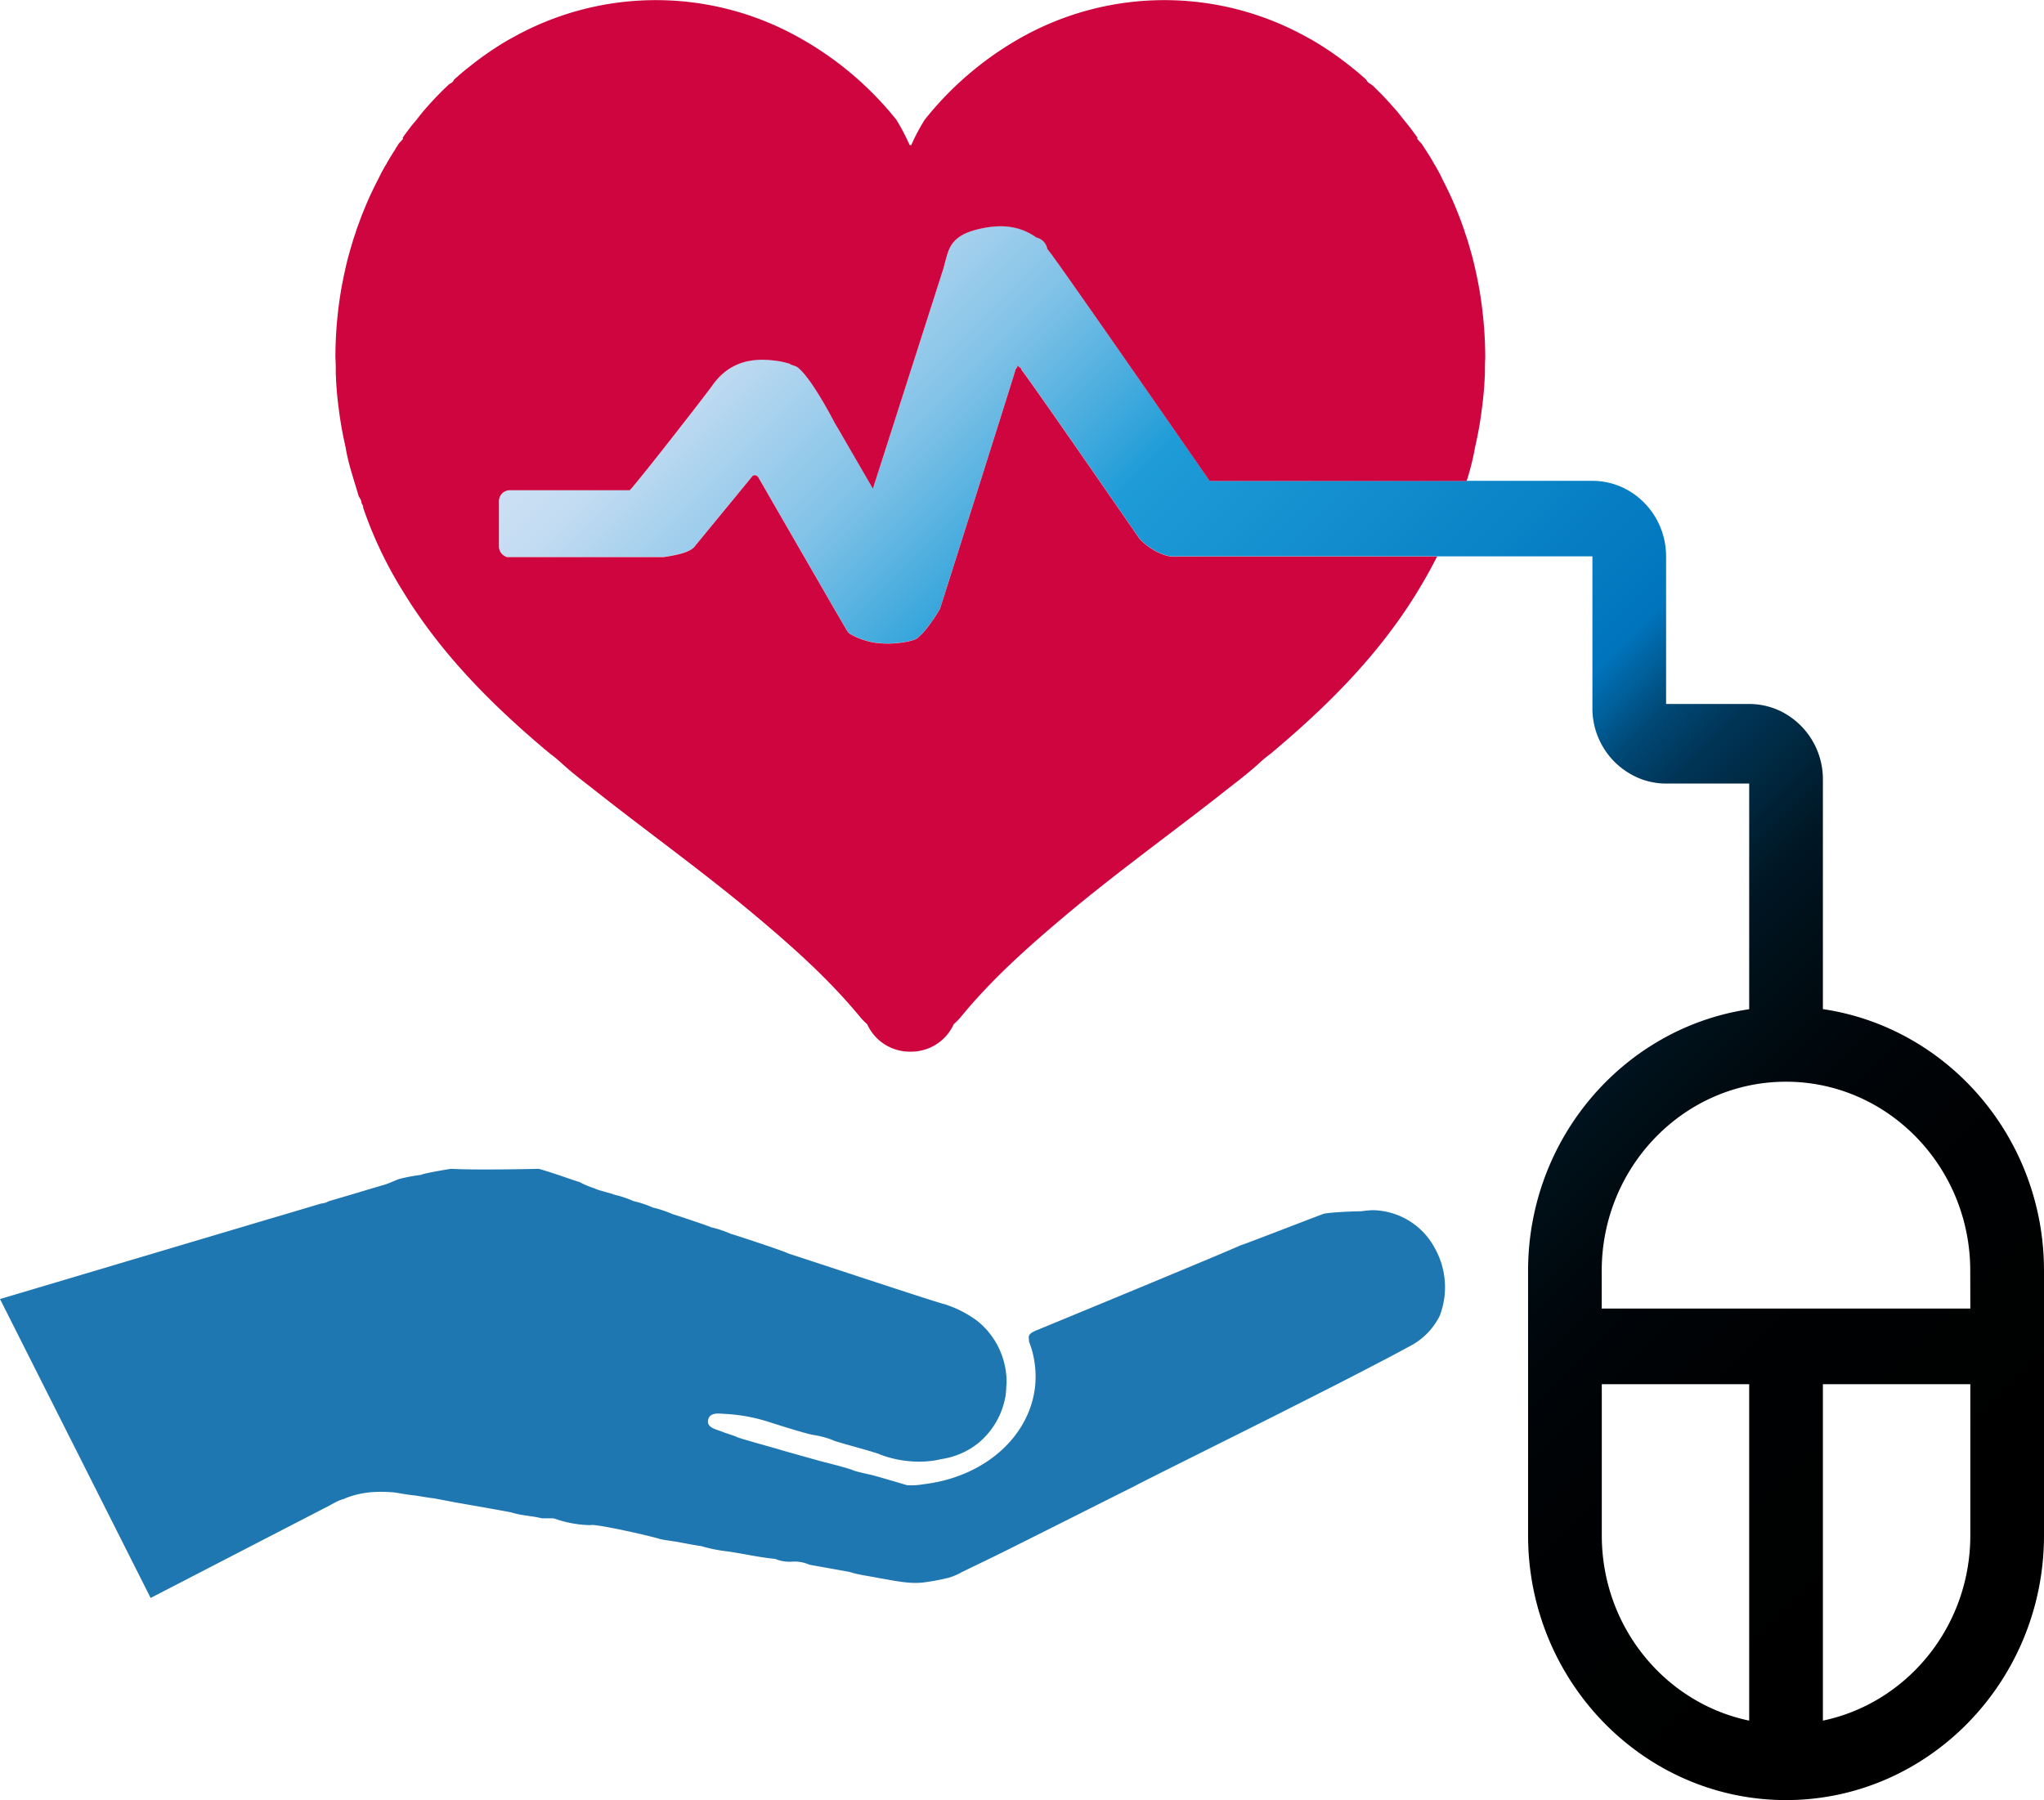
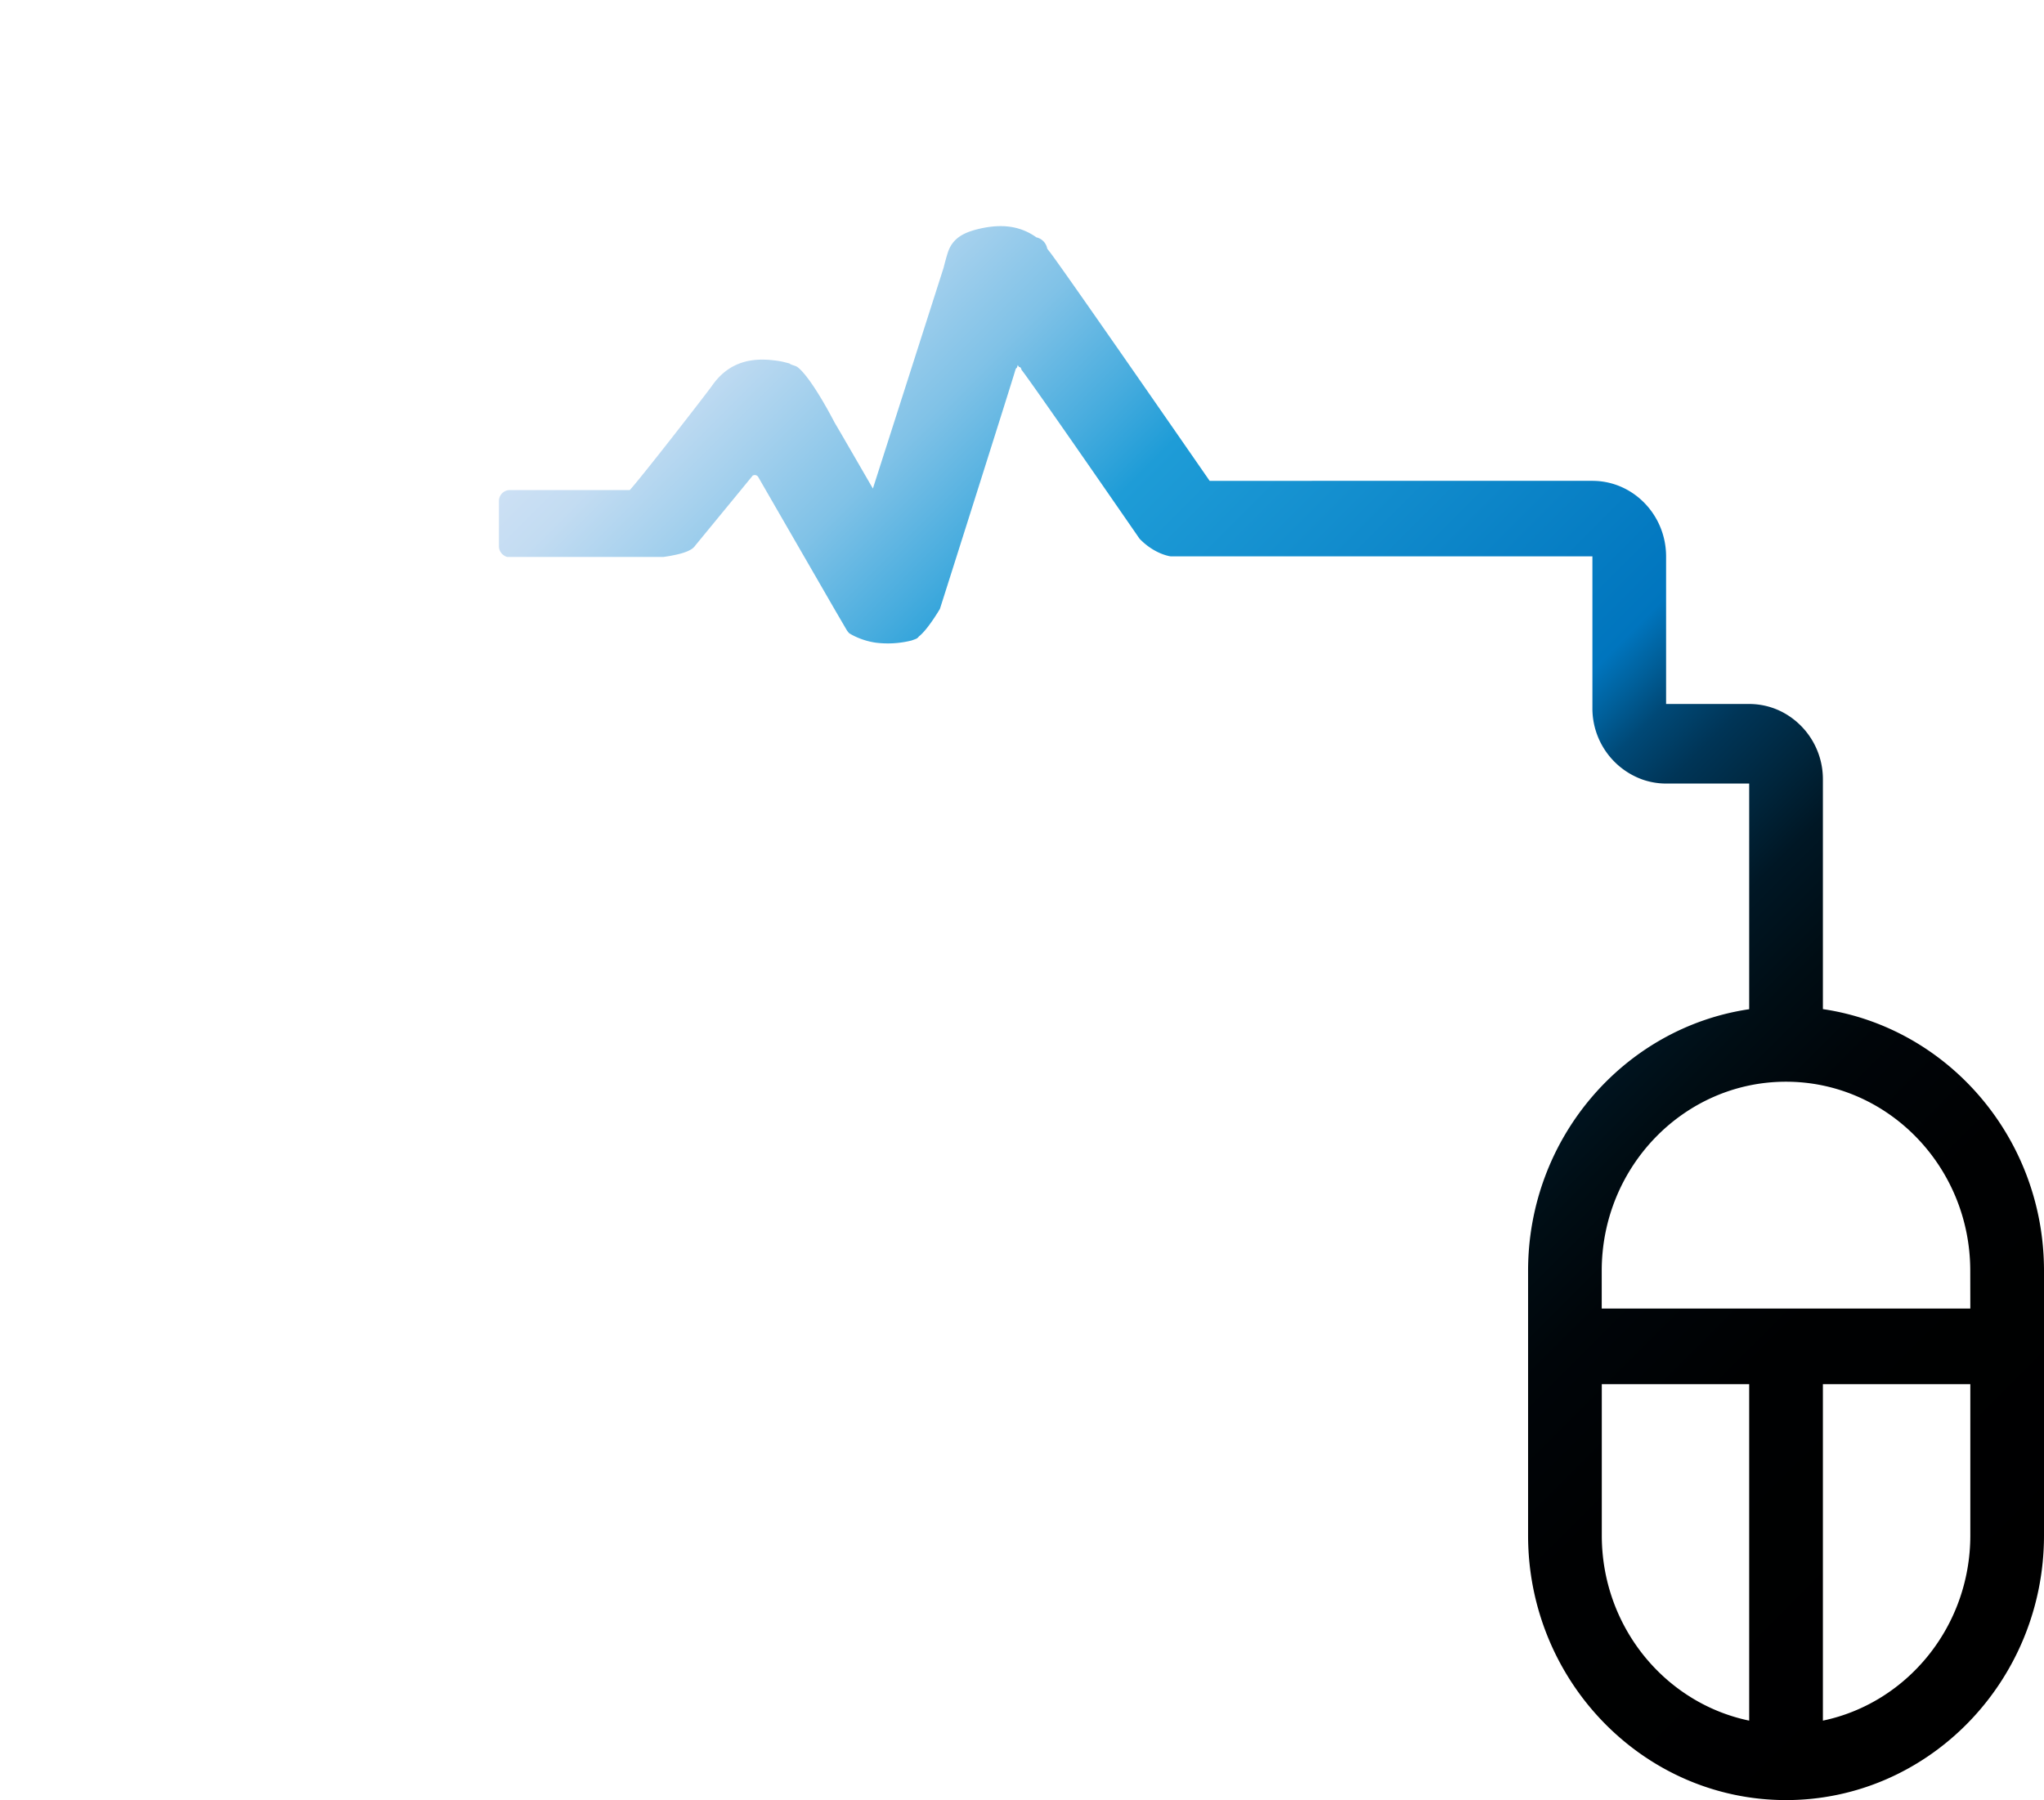
<svg xmlns="http://www.w3.org/2000/svg" viewBox="0 0 631.68 556.41">
  <defs>
    <style>.cls-1{fill:url(#Degradado_sin_nombre_9);}.cls-2{fill:#ce053e;}.cls-3{fill:#1f77b2;}</style>
    <linearGradient id="Degradado_sin_nombre_9" x1="232.81" y1="74.87" x2="649.34" y2="491.4" gradientUnits="userSpaceOnUse">
      <stop offset="0" stop-color="#cce0f4" />
      <stop offset="0.03" stop-color="#c3dcf2" />
      <stop offset="0.07" stop-color="#a9d2ee" />
      <stop offset="0.13" stop-color="#80c2e7" />
      <stop offset="0.19" stop-color="#47acde" />
      <stop offset="0.23" stop-color="#1e9cd7" />
      <stop offset="0.47" stop-color="#0075be" />
      <stop offset="0.49" stop-color="#00609b" />
      <stop offset="0.51" stop-color="#004977" />
      <stop offset="0.54" stop-color="#003557" />
      <stop offset="0.58" stop-color="#00253b" />
      <stop offset="0.61" stop-color="#001725" />
      <stop offset="0.66" stop-color="#000d14" />
      <stop offset="0.71" stop-color="#000509" />
      <stop offset="0.79" stop-color="#000102" />
      <stop offset="0.99" />
    </linearGradient>
  </defs>
  <title>Recurso 4</title>
  <g id="Capa_2" data-name="Capa 2">
    <g id="Capa_1-2" data-name="Capa 1">
      <path class="cls-1" d="M563.35,311.92V240.86a23.43,23.43,0,0,0-11.47-20.17,22,22,0,0,0-4.12-1.9,22.54,22.54,0,0,0-7.19-1.19H514.89V172c0-12.87-10.2-23.37-22.77-23.37H373.83c-8.9-12.85-47.79-69-49.61-71-.2-.26-.39-.51-.59-.8a4.36,4.36,0,0,0-3.34-3.46c-5.72-4.08-12-4.08-18.41-2.47-3.79,1-7.24,2.53-8.79,6.67-.5,1.31-1.49,5.19-1.49,5.22s-21.84,68.22-21.84,68.22l-9.84-17v0l-2-3.4s-6.83-13.39-11.28-17c-.77-.66-1.91-.66-2.71-1.28-.94-.23-1.91-.51-2.87-.68-.64-.11-1.28-.2-1.86-.26-7.6-.93-14.23.8-19.15,7.83-1.55,2.22-22,28.57-25.43,32.26H157.5a3.39,3.39,0,0,0-3.31,3.4v13.93a3.41,3.41,0,0,0,1.57,2.89,3,3,0,0,0,1,.46h16.29c10.47,0,20.92,0,31.4,0H205c1-.15,2-.29,2.9-.49,3.49-.65,6-1.61,6.89-2.95,0,0,17.3-21.05,17.88-21.78l.11,0a1.24,1.24,0,0,1,1.55.51c.05.11,23.85,41.33,23.85,41.33l3.4,5.82a6.1,6.1,0,0,0,.83,1.1c.06.06.06.09.09.06a5.19,5.19,0,0,0,.66.4,22.41,22.41,0,0,0,7.46,2.49,30.19,30.19,0,0,0,11.12-.68c1.24-.48,1.68-.48,2.24-1.25,2.76-2.12,6.49-8.51,6.49-8.51.19-.51,22.25-70.12,23.17-73.35.16-.51.24-1,.66-1.25l.22-.77.41.6c.67,0,.61.68.86,1,3.15,3.94,36.38,52.08,36.38,52.08,4.64,4.82,9.51,5.45,9.65,5.45h16.39v0H492.12v46.75A23.36,23.36,0,0,0,507.71,241a22.21,22.21,0,0,0,7.18,1.2h25.68v69.75c-38.56,5.7-68.33,39.74-68.33,80.87V474.6c0,45.1,35.77,81.81,79.72,81.81s79.72-36.71,79.72-81.81V392.79C631.68,351.66,601.91,317.62,563.35,311.92ZM540.57,531.85c-26-5.42-45.55-29-45.55-57.25V427.85h45.55Zm68.34-57.25c0,28.23-19.6,51.83-45.56,57.25v-104h45.56Zm0-70.12H495V392.79c0-32.22,25.54-58.43,56.94-58.43s56.95,26.21,56.95,58.43Z" />
-       <path class="cls-2" d="M459,110.49v.25c-.09,1.56-.09,3.12-.11,4.68,0,.66-.06,1.31-.09,2-.13,2.61-.36,5.22-.69,7.77a6,6,0,0,1-.11.85v0a113,113,0,0,1-2.21,12.46s0,.08,0,.11a77.7,77.7,0,0,1-2.54,10.07H373.83c-8.9-12.85-47.79-69-49.61-71-.2-.26-.39-.51-.59-.8a4.36,4.36,0,0,0-3.34-3.46c-5.72-4.08-12-4.08-18.41-2.47-3.79,1-7.24,2.53-8.79,6.67-.5,1.31-1.49,5.19-1.49,5.22s-21.84,68.22-21.84,68.22l-9.84-17v0l-2-3.4s-6.83-13.39-11.28-17c-.77-.66-1.91-.66-2.71-1.28-.94-.23-1.91-.51-2.87-.68-.64-.11-1.28-.2-1.86-.26-7.6-.93-14.23.8-19.15,7.83-1.55,2.22-22,28.57-25.43,32.26H157.5a3.39,3.39,0,0,0-3.31,3.4v13.93a3.41,3.41,0,0,0,1.57,2.89,3,3,0,0,0,1,.46h16.29c10.47,0,20.92,0,31.4,0H205c1-.15,2-.29,2.9-.49,3.49-.65,6-1.61,6.89-2.95,0,0,17.3-21.05,17.88-21.78l.11,0a1.24,1.24,0,0,1,1.55.51c.05.11,23.85,41.33,23.85,41.33l3.4,5.82a6.1,6.1,0,0,0,.83,1.1c.06.06.06.09.09.06a5.19,5.19,0,0,0,.66.4,22.41,22.41,0,0,0,7.46,2.49,30.19,30.19,0,0,0,11.12-.68c1.24-.48,1.68-.48,2.24-1.25,2.76-2.12,6.49-8.51,6.49-8.51.19-.51,22.25-70.12,23.17-73.35.16-.51.24-1,.66-1.25l.22-.77.41.6c.67,0,.61.68.86,1,3.15,3.94,36.38,52.08,36.38,52.08,4.64,4.82,9.51,5.45,9.65,5.45h16.39v0h65.9c-1.85,3.72-3.9,7.32-6.06,10.87-11.55,18.92-26.81,34.35-43.45,48.45l-2,1.7a39.5,39.5,0,0,0-4.1,3.46l-.19.14c-3.59,3.21-7.41,6-11.17,9-16.47,12.91-33.47,25.11-49.45,38.67-11,9.3-21.67,18.92-30.85,30.15a20.13,20.13,0,0,1-2.1,2.13,14.44,14.44,0,0,1-13.1,8.48h-.55A14.44,14.44,0,0,1,268,316.6a22.26,22.26,0,0,1-2.1-2.13C256.68,303.24,246,293.62,235,284.32c-16-13.56-33-25.76-49.45-38.67-3.76-3-7.57-5.78-11.17-9a1.15,1.15,0,0,0-.19-.14,40.47,40.47,0,0,0-4.09-3.46l-2.05-1.7c-16.64-14.1-31.9-29.53-43.45-48.45a125.91,125.91,0,0,1-12.33-25.84,5.14,5.14,0,0,0-.14-.86,2.27,2.27,0,0,1-.5-1.44,14.26,14.26,0,0,0-.77-1.36c-1.41-4.91-3.15-9.76-4-14.81,0,0,0-.09,0-.11A115.39,115.39,0,0,1,104.65,126v0c-.05-.28-.08-.56-.11-.85-.33-2.55-.55-5.16-.69-7.77,0-.65-.08-1.3-.08-2,0-1.56,0-3.12-.11-4.68v-.25a122.61,122.61,0,0,1,.71-13.22c.17-1.7.39-3.38.64-5,.06-.43.11-.82.19-1.25l.17-1.11c0-.22.08-.42.14-.65v0c0-.2,0-.37.08-.56.08-.4.14-.77.22-1.17.25-1.27.5-2.55.8-3.83.33-1.59.72-3.15,1.14-4.71.27-1,.55-2,.83-2.89.36-1.28.74-2.52,1.18-3.74.25-.8.5-1.59.78-2.36.39-1,.74-2,1.13-3.06.89-2.24,1.8-4.46,2.79-6.61.78-1.65,1.55-3.26,2.41-4.88a1,1,0,0,1,.16-.34l1-2c.12-.19.23-.39.34-.59.3-.54.6-1.08.91-1.62l.22-.23v-.14l.86-1.47c.36-.6.74-1.19,1.1-1.79.22-.34.47-.71.69-1.08,0,0,0,.06.06.06a1.21,1.21,0,0,0,0-.14,1.45,1.45,0,0,1,.11-.26c.31-.45.61-.91.89-1.36l0-.06c.42-.45.86-.88,1.22-1.33a.7.7,0,0,1,.17-.14c-.06-.11-.11-.23-.17-.34.72-1,1.44-2,2.18-2.95v0c.78-1.05,1.61-2,2.44-3,0,0,0,0,0-.05s.09-.12.14-.17c.56-.68,1.11-1.42,1.69-2.1.88-1,1.77-2.05,2.68-3,1.11-1.22,2.27-2.41,3.43-3.55.52-.51,1.05-1,1.57-1.5s1.25-.68,1.52-1.22c.09-.17.2-.31.28-.45.3-.29.64-.57.94-.83.72-.65,1.44-1.27,2.18-1.87.28-.25.58-.48.89-.71l0,0a97.38,97.38,0,0,1,13-9c.3-.14.58-.31.85-.45a90.46,90.46,0,0,1,89.9.54A101.91,101.91,0,0,1,277,37c.42.68.83,1.39,1.25,2.1.88,1.59,1.71,3.21,2.49,4.91.16.34.33.65.47,1l.16-.37c.06.12.11.26.17.37.14-.34.3-.65.47-1,.25-.57.49-1.11.77-1.65a61.07,61.07,0,0,1,3-5.36,101.81,101.81,0,0,1,28.64-24.73,90.44,90.44,0,0,1,89.89-.54c.28.14.55.31.86.45a98,98,0,0,1,13,9l0,0c.31.23.61.46.89.71.75.6,1.46,1.22,2.18,1.87.31.26.64.54.94.83a3.85,3.85,0,0,1,.28.45c.28.54,1,.82,1.52,1.22s1.05,1,1.58,1.5c1.16,1.14,2.32,2.33,3.42,3.55.91,1,1.8,2,2.68,3,.58.68,1.14,1.42,1.69,2.1.06.05.08.11.14.17s0,0,0,.05c.83,1,1.65,2,2.43,3v0c.74,1,1.46,2,2.18,2.95l-.16.34a.67.67,0,0,1,.16.14c.36.45.8.88,1.22,1.33l.05.06c.28.45.58.91.89,1.36a1.45,1.45,0,0,1,.11.26.58.58,0,0,1,.05.14s.06-.06.06-.06c.22.37.47.74.69,1.08.36.6.75,1.19,1.11,1.79s.58,1,.85,1.47v.14l.22.23.92,1.62.33.59c.36.66.72,1.34,1,2a.87.87,0,0,1,.16.34c.86,1.62,1.64,3.23,2.41,4.88,1,2.15,1.91,4.37,2.79,6.61.39,1,.75,2,1.13,3.06.28.77.53,1.56.78,2.36.44,1.22.83,2.46,1.19,3.74.27.94.55,1.9.83,2.89.41,1.56.8,3.12,1.13,4.71.3,1.28.55,2.56.8,3.83.08.4.14.77.22,1.17,0,.19.06.36.09.56v0c.05.23.08.43.13.65l.17,1.11c.08.43.14.82.19,1.25.25,1.64.47,3.32.64,5A122.6,122.6,0,0,1,459,110.49Z" />
-       <path class="cls-3" d="M446.57,397.88c0,.91-.06,1.82-.14,2.7a25.82,25.82,0,0,1-1.47,6.09,21.23,21.23,0,0,1-9.56,9.59c-3.24,1.76-6.5,3.52-9.79,5.19-9.84,5.19-19.79,10.16-29.69,15.18-11.88,6-43.84,21.87-44.94,22.55-13,6.52-26,13.08-39,19.57-4.86,2.44-9.75,4.77-14.65,7.15a19.49,19.49,0,0,1-4.17,1.79,71,71,0,0,1-7.91,1.47c-4.67.49-9.12-.65-13.73-1.39-2.35-.51-6.89-1.1-8.77-1.84-4.17-.77-8.37-1.5-12.58-2.27a11.5,11.5,0,0,0-5.5-.94,11.8,11.8,0,0,1-5.14-.87c-4.83-.46-9.06-1.45-14.34-2.27a46.82,46.82,0,0,1-8.6-1.71c-.33.06-6.66-1.16-7.13-1.24-.67-.15-5.48-.77-5.72-1-6.58-1.81-20.57-4.74-21.23-4.2a34.94,34.94,0,0,1-10.9-1.95,7.31,7.31,0,0,0-.74-.17h-.94c-.83,0-1.66,0-2.49,0-3.12-.79-6.38-.82-9.48-1.84-5.31-1-10.59-1.9-15.89-2.84-1.25-.19-7.33-1.39-8-1.5-1.57-.14-5.33-.82-5.83-.88-2.38-.23-3.9-.54-6.14-.91-5.44-.51-10.78-.22-15.89,2a14,14,0,0,0-3.26,1.42c-.2.08-1.16.62-1.16.62L46.55,493.93,0,401.54l82.93-24.68,4.25-1.25,11.89-3.54.22-.06a5.05,5.05,0,0,0,2.21-.68l8.38-2.47,4.62-1.39,3.92-1.16c1.22-.26,4.37-1.73,4.84-1.85a52.64,52.64,0,0,1,6.8-1.3c1.21-.57,8.9-1.84,9.34-1.87,8.4.45,27,0,27,0,1.36.27,6.11,1.89,6.63,2.05,1.55.53,5.58,1.95,6,2a27.45,27.45,0,0,0,4.76,2c.91.59,5,1.44,6,1.93a33.11,33.11,0,0,1,6,2,33.11,33.11,0,0,1,6,2,33.93,33.93,0,0,1,6,2c.39.06,11,3.6,12,4.09a33.37,33.37,0,0,1,6,2c.38.06,16.39,5.28,17.91,6.13.39.05,47,15.54,48,15.57a34.77,34.77,0,0,1,9.51,4.65c.3.2.61.43.88.65.55.46,1.14.94,1.66,1.45l.77.8c.25.25.5.53.75.82.47.57.91,1.13,1.36,1.76a24.36,24.36,0,0,1,4.45,14.12c0,.37-.06.71-.09,1.08,0,.82-.08,1.62-.16,2.44v.11a24.06,24.06,0,0,1-8.74,15.32c-.3.2-.61.43-.88.65a23.93,23.93,0,0,1-10.29,4.1s-1.71.38-2.76.53a33.88,33.88,0,0,1-16.12-1.93c-1.18-.65-11.72-3.38-14.2-4.26a26.37,26.37,0,0,0-6.36-1.78c-2.63-.4-14.35-4.2-14.55-4.26a53.89,53.89,0,0,0-12.32-2.24c-2.16-.08-5.17-.74-5.75,1.76s2.46,2.95,4.37,3.74c1.44.57,2.93.94,4.37,1.56.93.54,12.49,3.61,13.79,4.09.28.08,12,3.38,12.85,3.6.53.14,6.72,1.65,9.21,2.56,1,.53,5.4,1.38,6.55,1.7,3.39.93,10.31,3,10.34,3a21.7,21.7,0,0,0,4.95-.28c1-.13,2-.26,3-.45a45.39,45.39,0,0,0,10.09-3,.35.35,0,0,0,.16-.06c12.14-5.27,20.65-15.63,21.45-28a27.37,27.37,0,0,0-.11-4.8,28.5,28.5,0,0,0-1.85-7.74c0-.43-.08-.88-.11-1.31-.08-1.1,1.22-1.75,2.27-2.18,1.52-.62,59.35-24.48,63.11-26.3,1.16-.28,20.45-7.8,25.56-9.7,1.17-.48,9-.85,11.75-.85a31.56,31.56,0,0,1,3.73-.34A22.15,22.15,0,0,1,443.52,386a24.77,24.77,0,0,1,2.91,9.25C446.51,396.09,446.57,397,446.57,397.88Z" />
    </g>
  </g>
</svg>